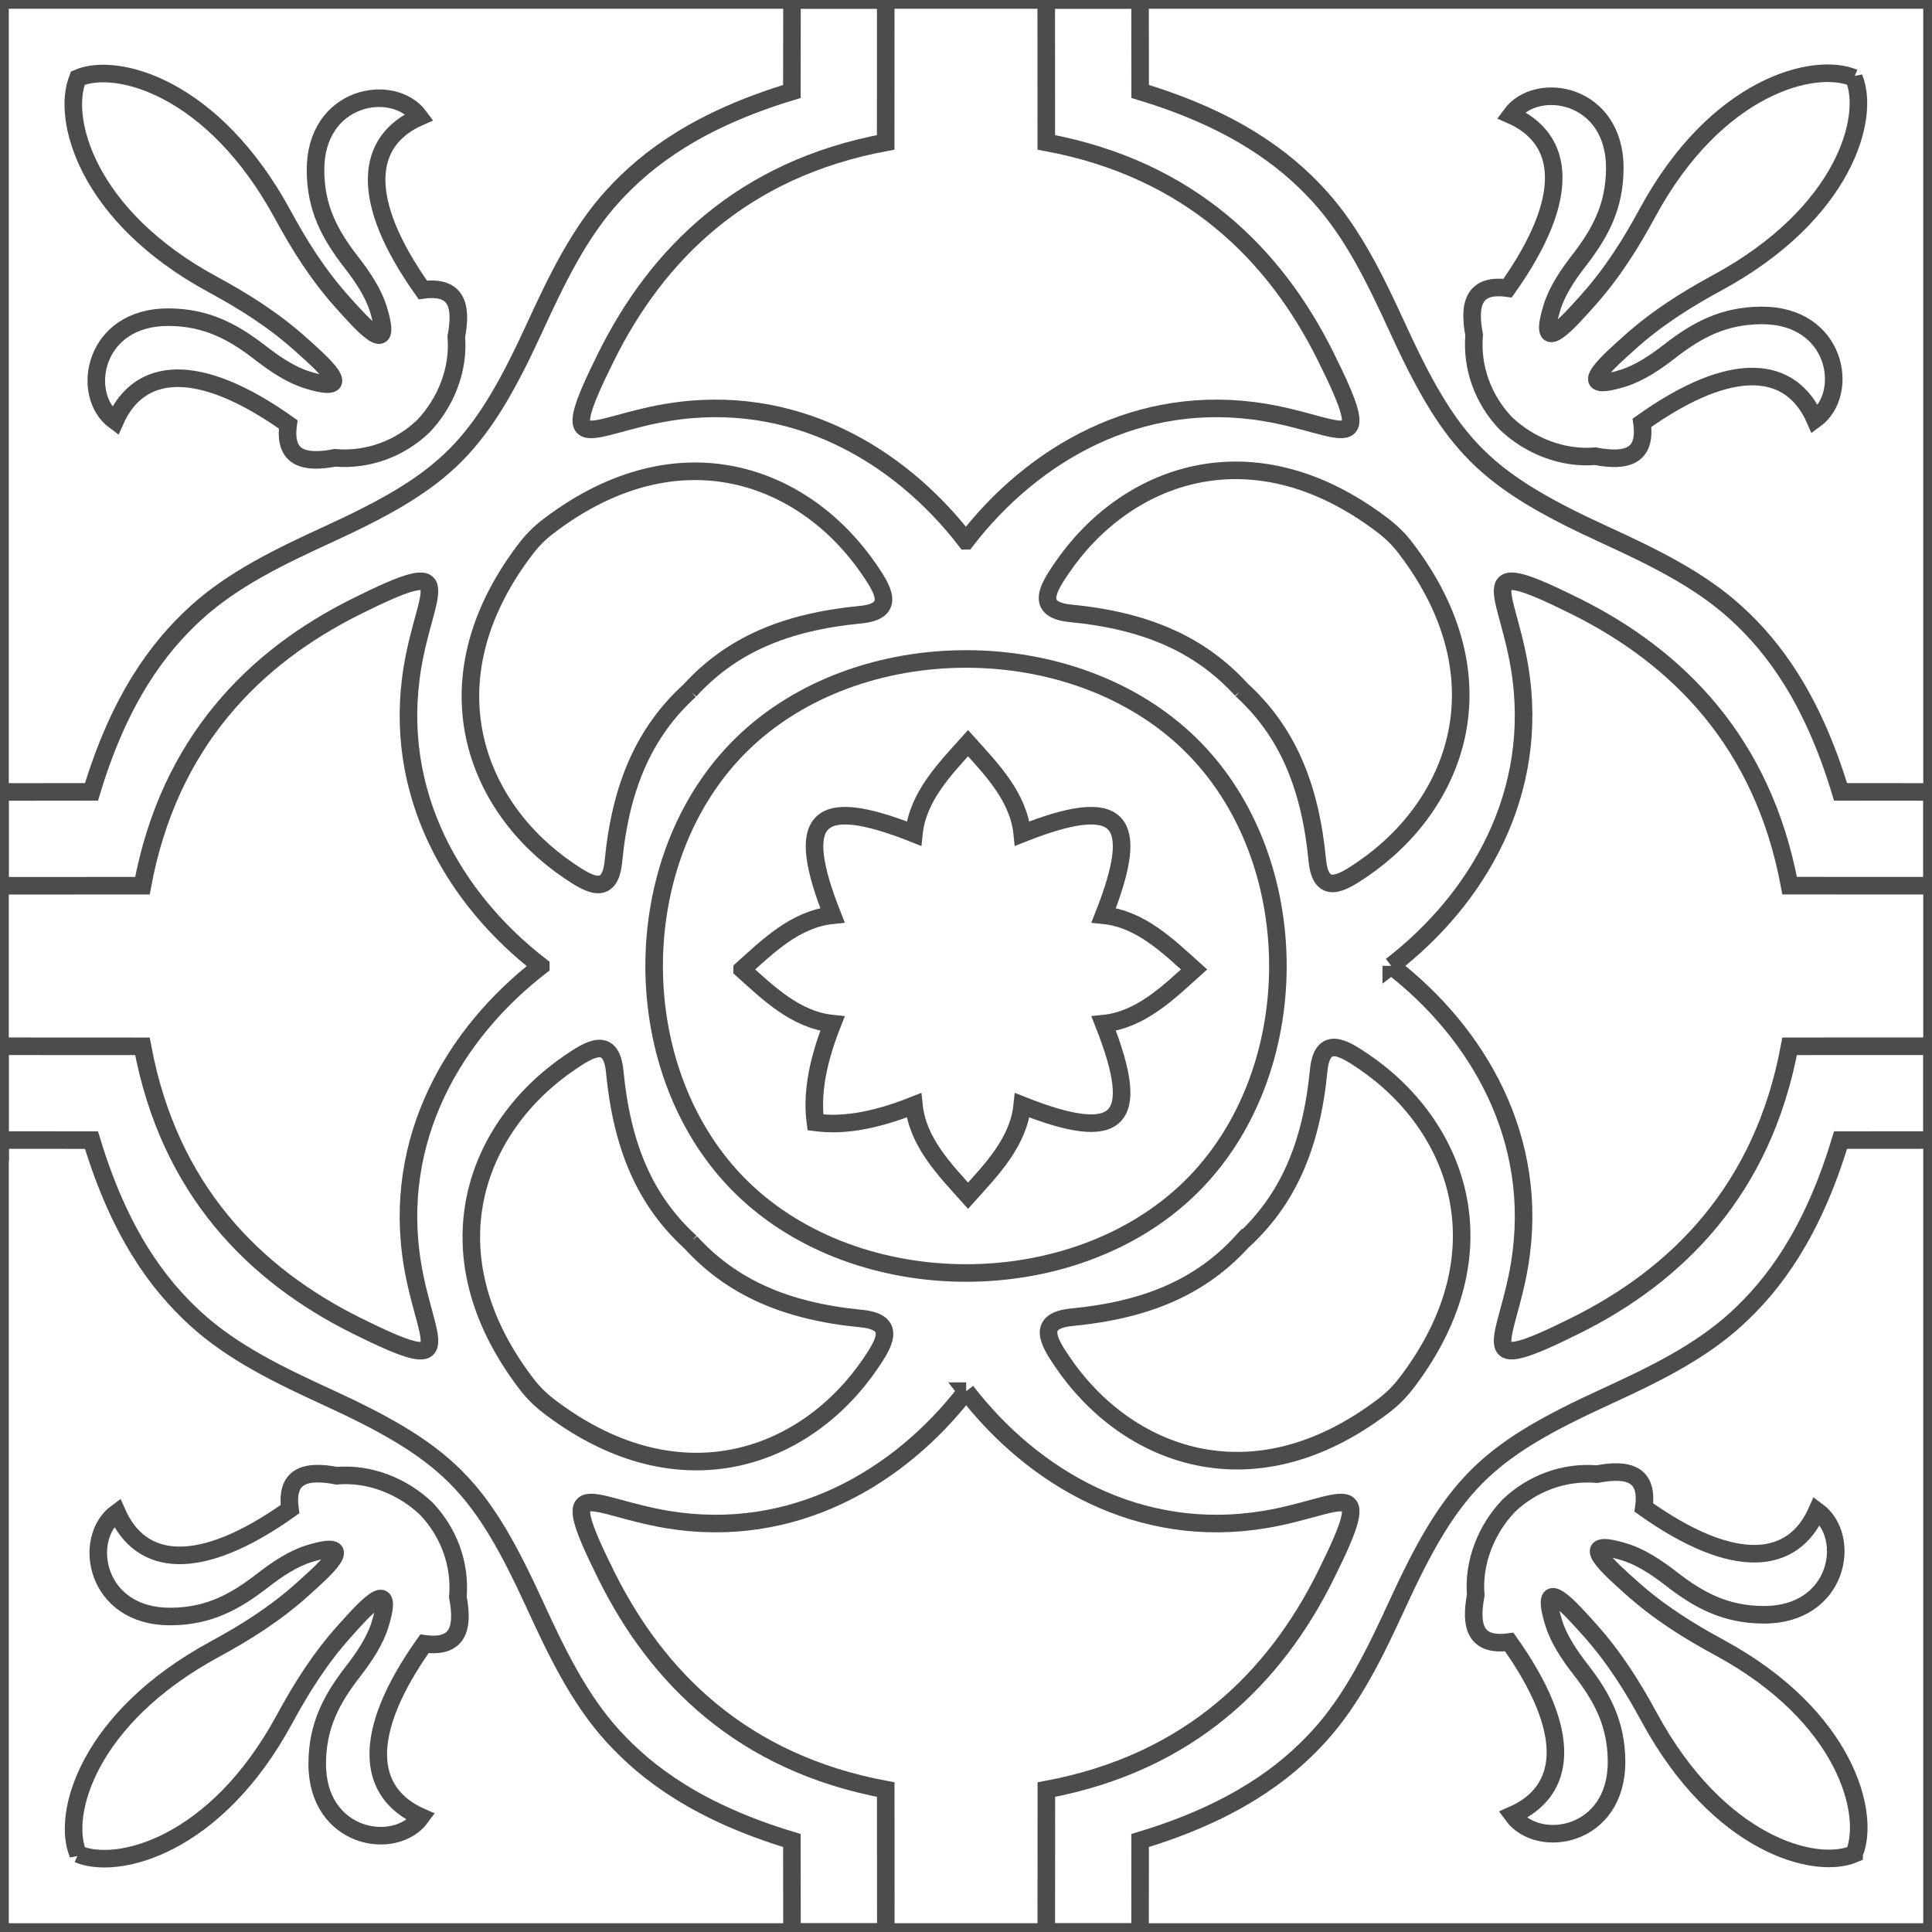
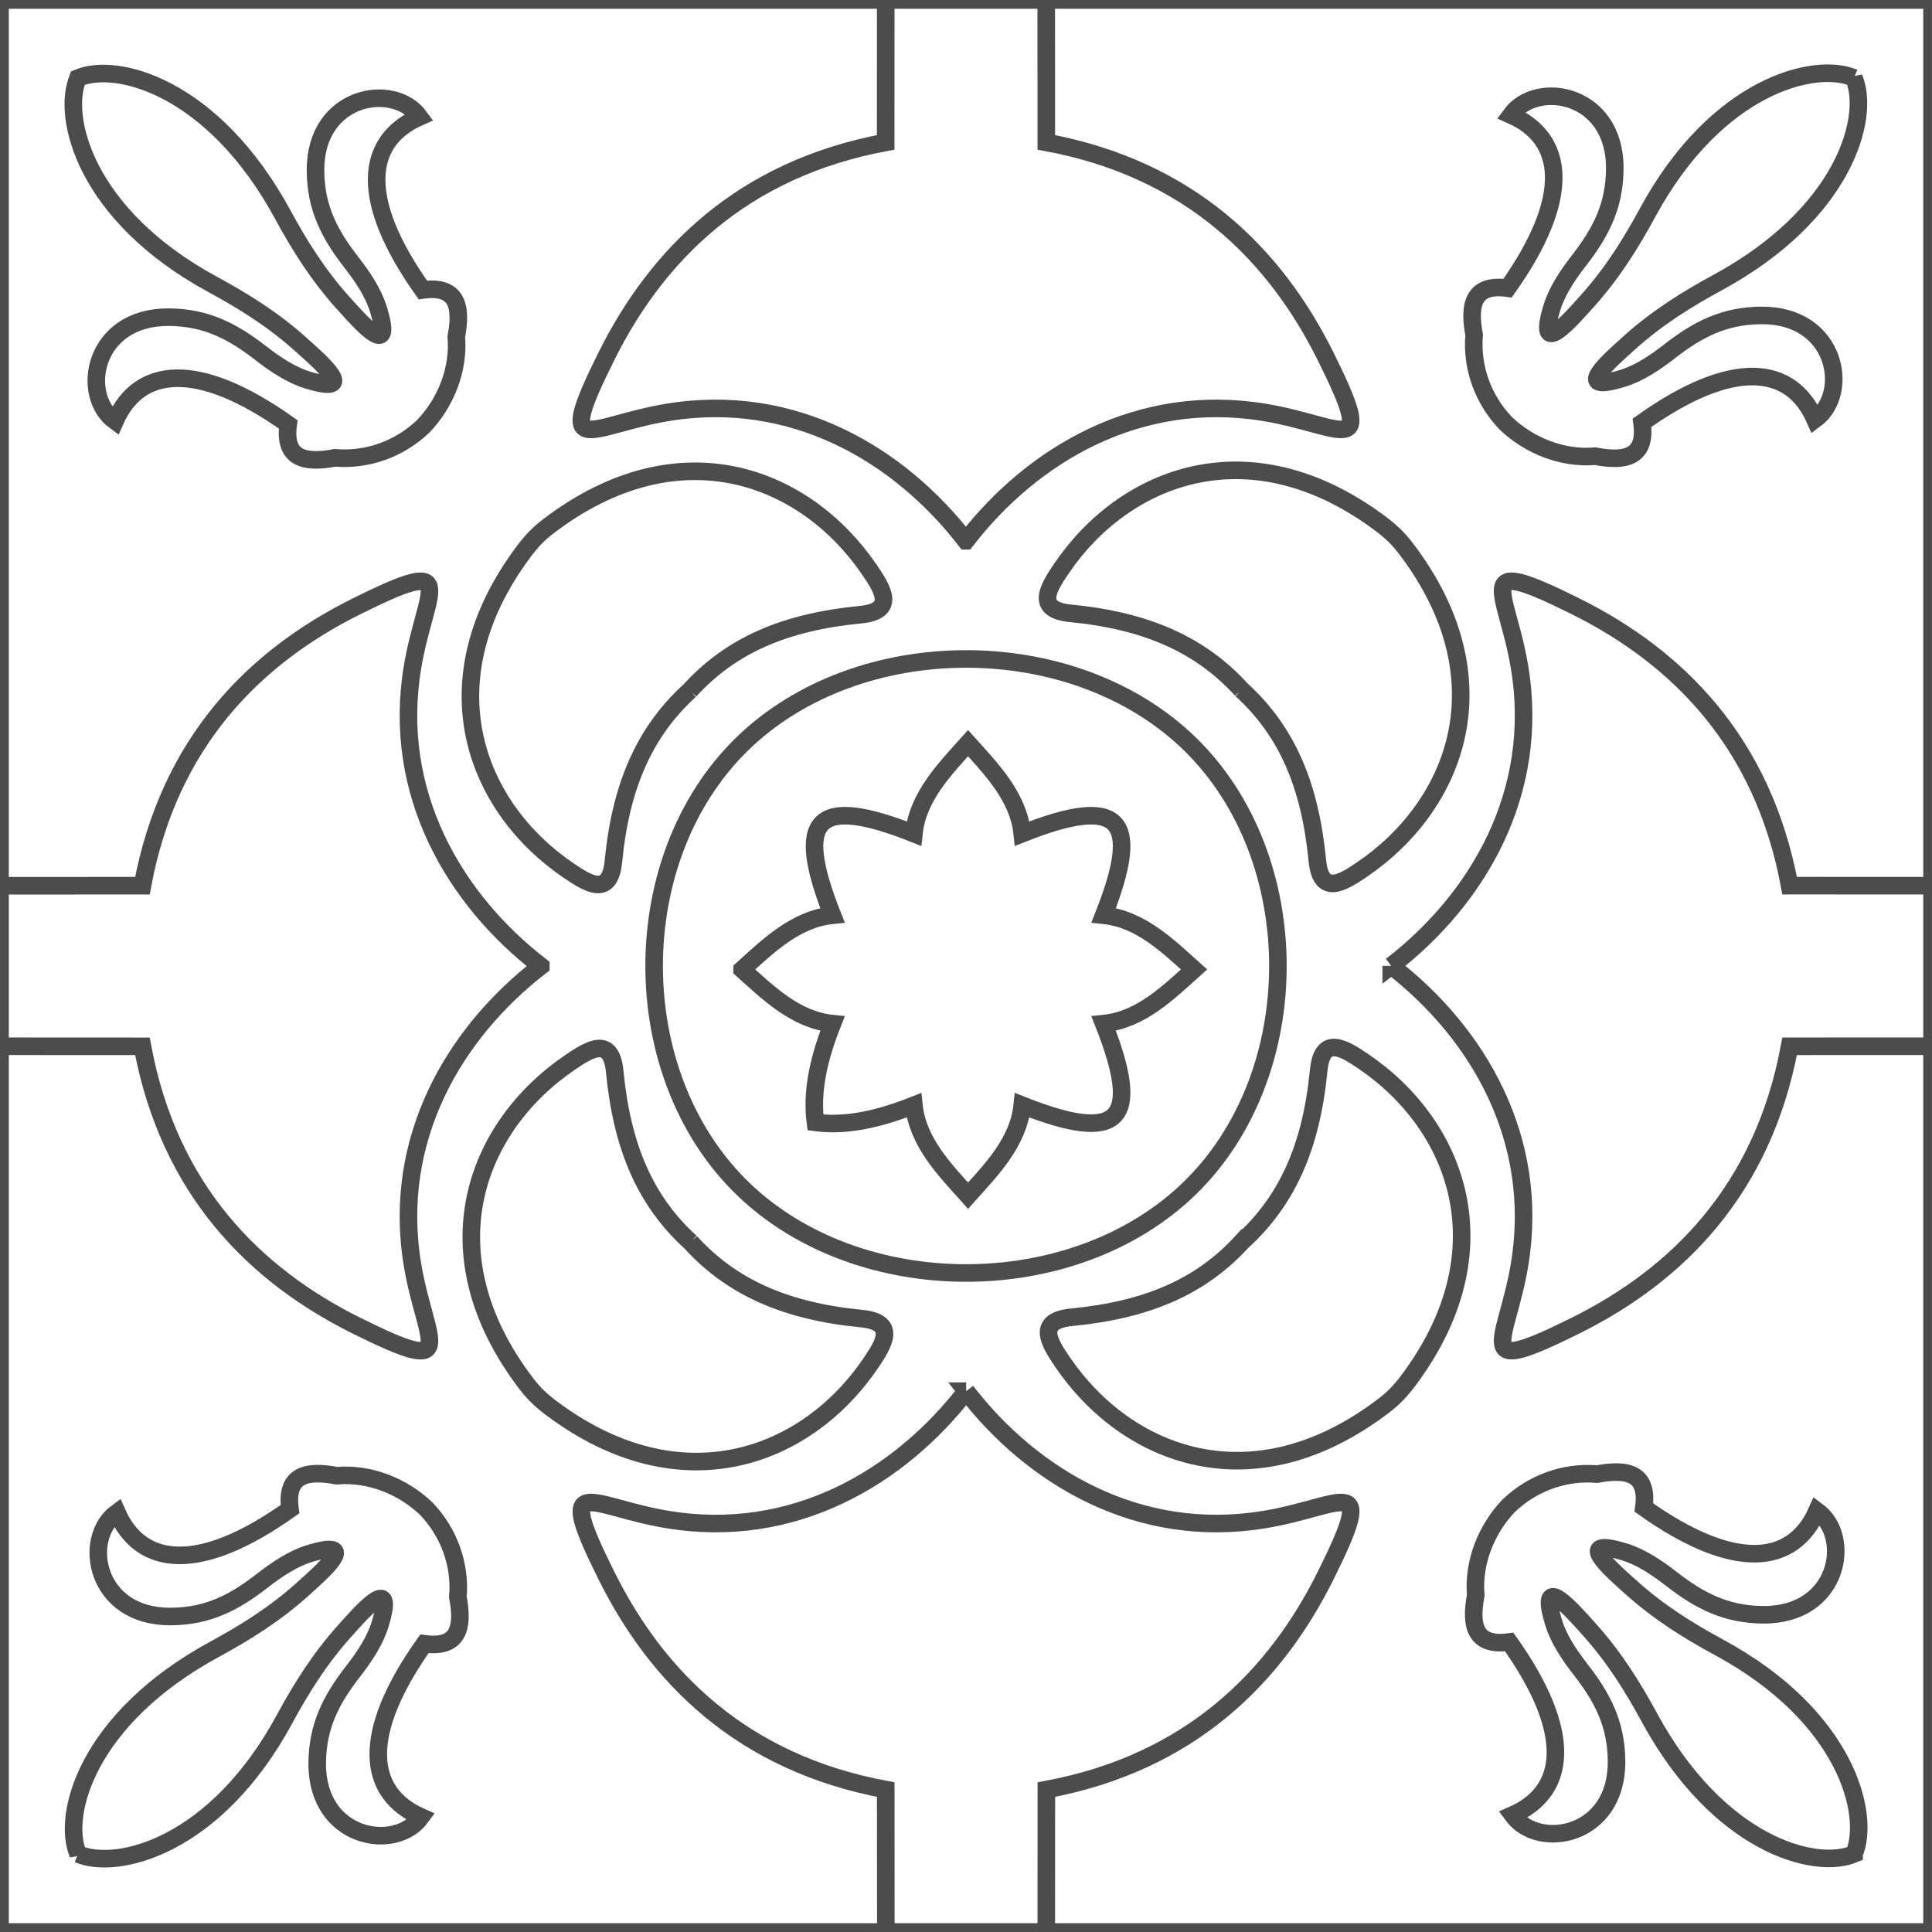
<svg xmlns="http://www.w3.org/2000/svg" xml:space="preserve" width="110px" height="110px" style="shape-rendering:geometricPrecision; text-rendering:geometricPrecision; image-rendering:optimizeQuality; fill-rule:evenodd; clip-rule:evenodd" viewBox="0 0 110 110">
  <rect x="0" y="0" width="110" height="110" fill="#808080" stroke="none" />
  <defs>
    <style type="text/css">
   
    .str0 {stroke:#4C4C4C;stroke-width:1}
    .fil0 {fill:white}
   
  </style>
  </defs>
  <g id="Capa_x0020_1">
    <g id="_198301672">
      <polygon id="_198302464" class="fil0 str0" points="0.001,110 110.001,110 110.001,-0.001 0.001,-0.001 " />
-       <path id="_198305776" class="fil0 str0" d="M0.007 64.91c0.856,0.002 1.729,0.001 2.601,0.001 0.873,0 1.745,-0.001 2.601,0.002 0.804,2.663 1.758,4.723 2.774,6.358 1.015,1.635 2.094,2.844 3.148,3.81 2.119,1.943 4.82,3.236 7.538,4.485 3.119,1.433 5.217,2.619 6.876,4.142 0.248,0.23 0.487,0.467 0.717,0.713 1.548,1.664 2.721,3.751 4.172,6.91 1.248,2.719 2.542,5.419 4.485,7.538 0.966,1.054 2.176,2.134 3.81,3.148 1.635,1.017 3.695,1.971 6.358,2.774 0.004,0.856 0.002,1.728 0.002,2.601 0,0.872 -0.001,1.745 0.002,2.601l19.819 -0.001c0.002,-0.855 0.002,-1.728 0.002,-2.601 0,-0.872 -0.001,-1.745 0.001,-2.6 2.665,-0.804 4.723,-1.759 6.358,-2.774 1.635,-1.015 2.845,-2.095 3.811,-3.148 1.943,-2.12 3.235,-4.82 4.485,-7.538 1.432,-3.121 2.62,-5.218 4.143,-6.876 0.228,-0.248 0.465,-0.488 0.712,-0.717 1.665,-1.548 3.752,-2.721 6.911,-4.173 2.717,-1.247 5.418,-2.541 7.537,-4.484 1.054,-0.966 2.133,-2.177 3.149,-3.811 1.016,-1.635 1.97,-3.693 2.773,-6.358 0.855,-0.002 1.729,-0.001 2.6,-0.001 0.874,0 1.746,0 2.601,-0.002l0 -19.82c-0.856,-0.004 -1.729,-0.002 -2.601,-0.002 -0.873,0 -1.745,0.001 -2.6,-0.002 -0.804,-2.663 -1.758,-4.723 -2.774,-6.358 -1.015,-1.635 -2.094,-2.844 -3.148,-3.81 -2.119,-1.942 -4.82,-3.235 -7.538,-4.485 -3.119,-1.432 -5.217,-2.619 -6.876,-4.142 -0.248,-0.228 -0.487,-0.465 -0.717,-0.713 -1.548,-1.663 -2.721,-3.751 -4.172,-6.91 -1.248,-2.718 -2.542,-5.419 -4.486,-7.538 -0.965,-1.054 -2.174,-2.133 -3.809,-3.148 -1.635,-1.017 -3.695,-1.97 -6.358,-2.774 -0.004,-0.856 -0.002,-1.728 -0.002,-2.601 0,-0.87 0.001,-1.745 -0.002,-2.601l-19.819 0.001c-0.004,0.856 -0.002,1.73 -0.002,2.601 0,0.874 0.001,1.745 -0.002,2.601 -2.663,0.804 -4.723,1.758 -6.358,2.774 -1.635,1.015 -2.844,2.094 -3.81,3.148 -1.943,2.119 -3.236,4.82 -4.485,7.538 -1.433,3.119 -2.619,5.217 -4.142,6.876 -0.229,0.248 -0.465,0.487 -0.713,0.717 -1.664,1.548 -3.751,2.721 -6.91,4.172 -2.718,1.248 -5.419,2.542 -7.538,4.485 -1.054,0.966 -2.133,2.176 -3.148,3.81 -1.017,1.635 -1.97,3.695 -2.774,6.358 -0.856,0.004 -1.728,0.002 -2.601,0.002 -0.872,0 -1.745,-0.001 -2.601,0.002l0 19.819 0 0.001z" />
      <path id="_198295024" class="fil0 str0" d="M4.439 4.445c-0.948,2.222 0.422,7.824 7.68,11.753 1.728,0.937 3.438,1.995 5.049,3.448 1.007,0.908 3.347,2.913 0.34,1.99 -0.921,-0.282 -1.824,-0.879 -2.673,-1.539 -1.593,-1.235 -3.092,-2.022 -5.218,-2.039 -4.322,-0.033 -5.092,4.441 -3.069,5.917 1.355,-3.074 4.673,-3.495 9.861,0.189 -0.265,1.937 0.906,2.235 2.665,1.903 1.873,0.159 3.691,-0.522 5.027,-1.798 1.276,-1.333 2.039,-3.228 1.879,-5.099 0.332,-1.758 0.034,-2.927 -1.905,-2.662 -3.686,-5.184 -3.266,-8.498 -0.189,-9.852 -1.476,-2.021 -5.955,-1.251 -5.922,3.065 0.015,2.125 0.802,3.621 2.04,5.213 0.661,0.849 1.258,1.749 1.54,2.671 0.924,3.004 -1.082,0.666 -1.991,-0.339 -1.455,-1.611 -2.515,-3.319 -3.451,-5.045 -3.934,-7.251 -9.438,-8.725 -11.662,-7.778l0 0z" />
      <path id="_198290464" class="fil0 str0" d="M4.448 105.561c2.222,0.948 7.823,-0.423 11.752,-7.681 0.937,-1.727 1.995,-3.437 3.449,-5.049 0.908,-1.006 2.913,-3.346 1.989,-0.339 -0.282,0.921 -0.878,1.822 -1.538,2.673 -1.237,1.593 -2.023,3.092 -2.039,5.218 -0.034,4.321 4.441,5.092 5.916,3.069 -3.074,-1.355 -3.494,-4.673 0.189,-9.862 1.937,0.266 2.235,-0.906 1.903,-2.663 0.161,-1.873 -0.522,-3.692 -1.796,-5.027 -1.335,-1.277 -3.229,-2.04 -5.099,-1.879 -1.758,-0.333 -2.927,-0.034 -2.663,1.904 -5.184,3.687 -8.498,3.267 -9.852,0.19 -2.021,1.476 -1.251,5.955 3.066,5.923 2.124,-0.015 3.621,-0.804 5.213,-2.041 0.848,-0.66 1.749,-1.257 2.669,-1.539 3.005,-0.925 0.667,1.082 -0.339,1.991 -1.61,1.454 -3.318,2.513 -5.045,3.451 -7.251,3.934 -8.725,9.438 -7.776,11.662l0 -0.001z" />
      <path id="_198305824" class="fil0 str0" d="M105.564 105.552c0.948,-2.222 -0.422,-7.824 -7.68,-11.753 -1.728,-0.937 -3.438,-1.995 -5.049,-3.448 -1.007,-0.908 -3.347,-2.913 -0.34,-1.989 0.921,0.281 1.824,0.878 2.673,1.538 1.593,1.237 3.092,2.022 5.218,2.039 4.322,0.033 5.091,-4.441 3.069,-5.917 -1.355,3.074 -4.673,3.495 -9.861,-0.189 0.265,-1.937 -0.906,-2.235 -2.665,-1.903 -1.873,-0.159 -3.691,0.522 -5.027,1.798 -1.276,1.333 -2.039,3.228 -1.879,5.099 -0.332,1.758 -0.034,2.927 1.905,2.662 3.686,5.184 3.266,8.498 0.189,9.852 1.476,2.021 5.955,1.252 5.922,-3.065 -0.015,-2.125 -0.802,-3.621 -2.04,-5.213 -0.661,-0.849 -1.258,-1.749 -1.54,-2.671 -0.924,-3.004 1.082,-0.666 1.991,0.339 1.455,1.611 2.515,3.319 3.451,5.045 3.934,7.251 9.438,8.725 11.662,7.779l0 -0.001z" />
      <path id="_198305464" class="fil0 str0" d="M105.554 4.435c-2.222,-0.948 -7.823,0.423 -11.752,7.681 -0.937,1.727 -1.996,3.437 -3.449,5.049 -0.908,1.006 -2.914,3.346 -1.989,0.339 0.281,-0.921 0.878,-1.822 1.538,-2.673 1.235,-1.593 2.023,-3.092 2.037,-5.218 0.035,-4.321 -4.441,-5.091 -5.916,-3.069 3.074,1.355 3.494,4.673 -0.188,9.862 -1.937,-0.266 -2.235,0.906 -1.903,2.663 -0.161,1.873 0.522,3.692 1.796,5.027 1.333,1.277 3.229,2.04 5.099,1.879 1.758,0.333 2.927,0.034 2.662,-1.904 5.184,-3.687 8.498,-3.267 9.852,-0.189 2.022,-1.478 1.252,-5.956 -3.065,-5.923 -2.124,0.017 -3.621,0.803 -5.213,2.041 -0.848,0.66 -1.749,1.257 -2.669,1.539 -3.005,0.925 -0.667,-1.082 0.339,-1.991 1.61,-1.454 3.318,-2.513 5.045,-3.451 7.251,-3.934 8.725,-9.438 7.776,-11.662l0 0z" />
      <path id="_198305584" class="fil0 str0" d="M54.995 30.789c3.801,-4.929 9.865,-8.496 17.015,-7.306 4.447,0.738 6.481,2.862 3.458,-3.207 -2.871,-5.767 -7.704,-10.648 -15.896,-12.17 -0.001,-2.574 -0.002,-5.535 -0.004,-8.108l-9.137 0c-0.001,2.574 -0.002,5.535 -0.004,8.108 -8.191,1.522 -13.023,6.403 -15.896,12.17 -3.022,6.069 -0.987,3.945 3.459,3.207 7.149,-1.189 13.201,2.378 17.002,7.306l0 0z" />
      <path id="_198305296" class="fil0 str0" d="M55.008 79.208c-3.801,4.929 -9.865,8.497 -17.015,7.306 -4.447,-0.739 -6.482,-2.863 -3.459,3.207 2.872,5.769 7.704,10.648 15.896,12.171 0.001,2.574 0.002,5.534 0.005,8.107l9.135 0c0.001,-2.574 0.002,-5.534 0.005,-8.107 8.191,-1.524 13.023,-6.403 15.894,-12.171 3.024,-6.07 0.989,-3.946 -3.458,-3.207 -7.151,1.191 -13.203,-2.378 -17.002,-7.306l0.001 0z" />
      <path id="_198305512" class="fil0 str0" d="M79.211 54.992c4.929,3.801 8.496,9.865 7.306,17.015 -0.738,4.447 -2.862,6.481 3.207,3.458 5.767,-2.87 10.648,-7.704 12.17,-15.894 2.574,-0.002 5.535,-0.004 8.107,-0.004l0 -9.137c-2.572,-0.001 -5.534,-0.002 -8.107,-0.004 -1.522,-8.192 -6.403,-13.024 -12.17,-15.896 -6.069,-3.022 -3.945,-0.987 -3.207,3.458 1.189,7.151 -2.378,13.203 -7.306,17.003l0 -0.001z" />
      <path id="_198305632" class="fil0 str0" d="M30.792 55.005c-4.929,-3.801 -8.496,-9.865 -7.306,-17.015 0.738,-4.447 2.862,-6.481 -3.207,-3.458 -5.767,2.871 -10.648,7.704 -12.17,15.896 -2.574,0.001 -5.535,0.002 -8.107,0.004l0 9.137c2.572,0.001 5.534,0.002 8.107,0.004 1.522,8.191 6.403,13.024 12.17,15.896 6.069,3.022 3.945,0.987 3.207,-3.458 -1.189,-7.151 2.378,-13.203 7.306,-17.003l0 0z" />
      <path id="_198305440" class="fil0 str0" d="M39.276 39.315c2.345,-2.569 5.395,-3.899 9.71,-4.317 2.061,-0.198 1.269,-1.45 0.524,-2.546 -3.64,-5.356 -10.803,-8.171 -18.254,-2.516 -0.586,0.443 -0.989,0.867 -1.43,1.456 -5.554,7.408 -2.785,14.556 2.55,18.175 1.097,0.744 2.349,1.535 2.549,-0.523 0.418,-4.312 1.78,-7.388 4.351,-9.729l0 0z" />
      <path id="_198305176" class="fil0 str0" d="M39.317 70.724c-2.569,-2.345 -3.899,-5.394 -4.317,-9.71 -0.198,-2.061 -1.45,-1.269 -2.546,-0.524 -5.356,3.64 -8.171,10.803 -2.516,18.254 0.443,0.586 0.867,0.989 1.456,1.43 7.408,5.554 14.556,2.785 18.175,-2.55 0.744,-1.097 1.535,-2.349 -0.523,-2.549 -4.312,-0.418 -7.388,-1.78 -9.729,-4.351l0 0z" />
      <path id="_198305152" class="fil0 str0" d="M70.728 70.683c-2.345,2.569 -5.395,3.899 -9.711,4.316 -2.061,0.2 -1.269,1.45 -0.523,2.548 3.639,5.355 10.801,8.172 18.253,2.515 0.586,-0.442 0.99,-0.867 1.432,-1.454 5.554,-7.408 2.784,-14.559 -2.551,-18.175 -1.097,-0.744 -2.349,-1.537 -2.549,0.523 -0.418,4.31 -1.78,7.387 -4.35,9.729l0 -0.001z" />
      <path id="_198305272" class="fil0 str0" d="M70.685 39.272c2.569,2.345 3.899,5.395 4.317,9.71 0.198,2.061 1.45,1.269 2.546,0.524 5.356,-3.64 8.171,-10.803 2.516,-18.254 -0.443,-0.586 -0.867,-0.989 -1.456,-1.43 -7.408,-5.554 -14.556,-2.785 -18.175,2.55 -0.744,1.097 -1.535,2.349 0.523,2.549 4.312,0.418 7.388,1.78 9.729,4.351l0 0z" />
      <path id="_198305368" class="fil0 str0" d="M67.754 67.634c-6.621,6.461 -18.883,6.46 -25.504,0 -6.675,-6.51 -6.675,-18.761 0,-25.271 6.621,-6.46 18.883,-6.46 25.504,0.001 6.673,6.51 6.673,18.759 0,25.27z" />
      <path id="_198305392" class="fil0 str0" d="M42.253 55.196c1.463,-1.315 3.034,-2.87 5.143,-3.086 -2.198,-5.56 -0.93,-6.854 4.638,-4.648 0.216,-2.111 1.769,-3.683 3.083,-5.149 1.313,1.466 2.87,3.038 3.085,5.149 5.569,-2.206 6.836,-0.912 4.638,4.648 2.109,0.216 3.68,1.772 5.144,3.086 -1.463,1.315 -3.034,2.87 -5.144,3.085 2.198,5.561 0.931,6.854 -4.638,4.648 -0.215,2.111 -1.772,3.683 -3.085,5.149 -1.313,-1.466 -2.867,-3.038 -3.083,-5.149 -2.465,0.977 -4.195,1.161 -5.607,0.976 -0.184,-1.413 -0.007,-3.155 0.969,-5.623 -2.108,-0.215 -3.679,-1.77 -5.143,-3.085l0 0z" />
    </g>
  </g>
</svg>